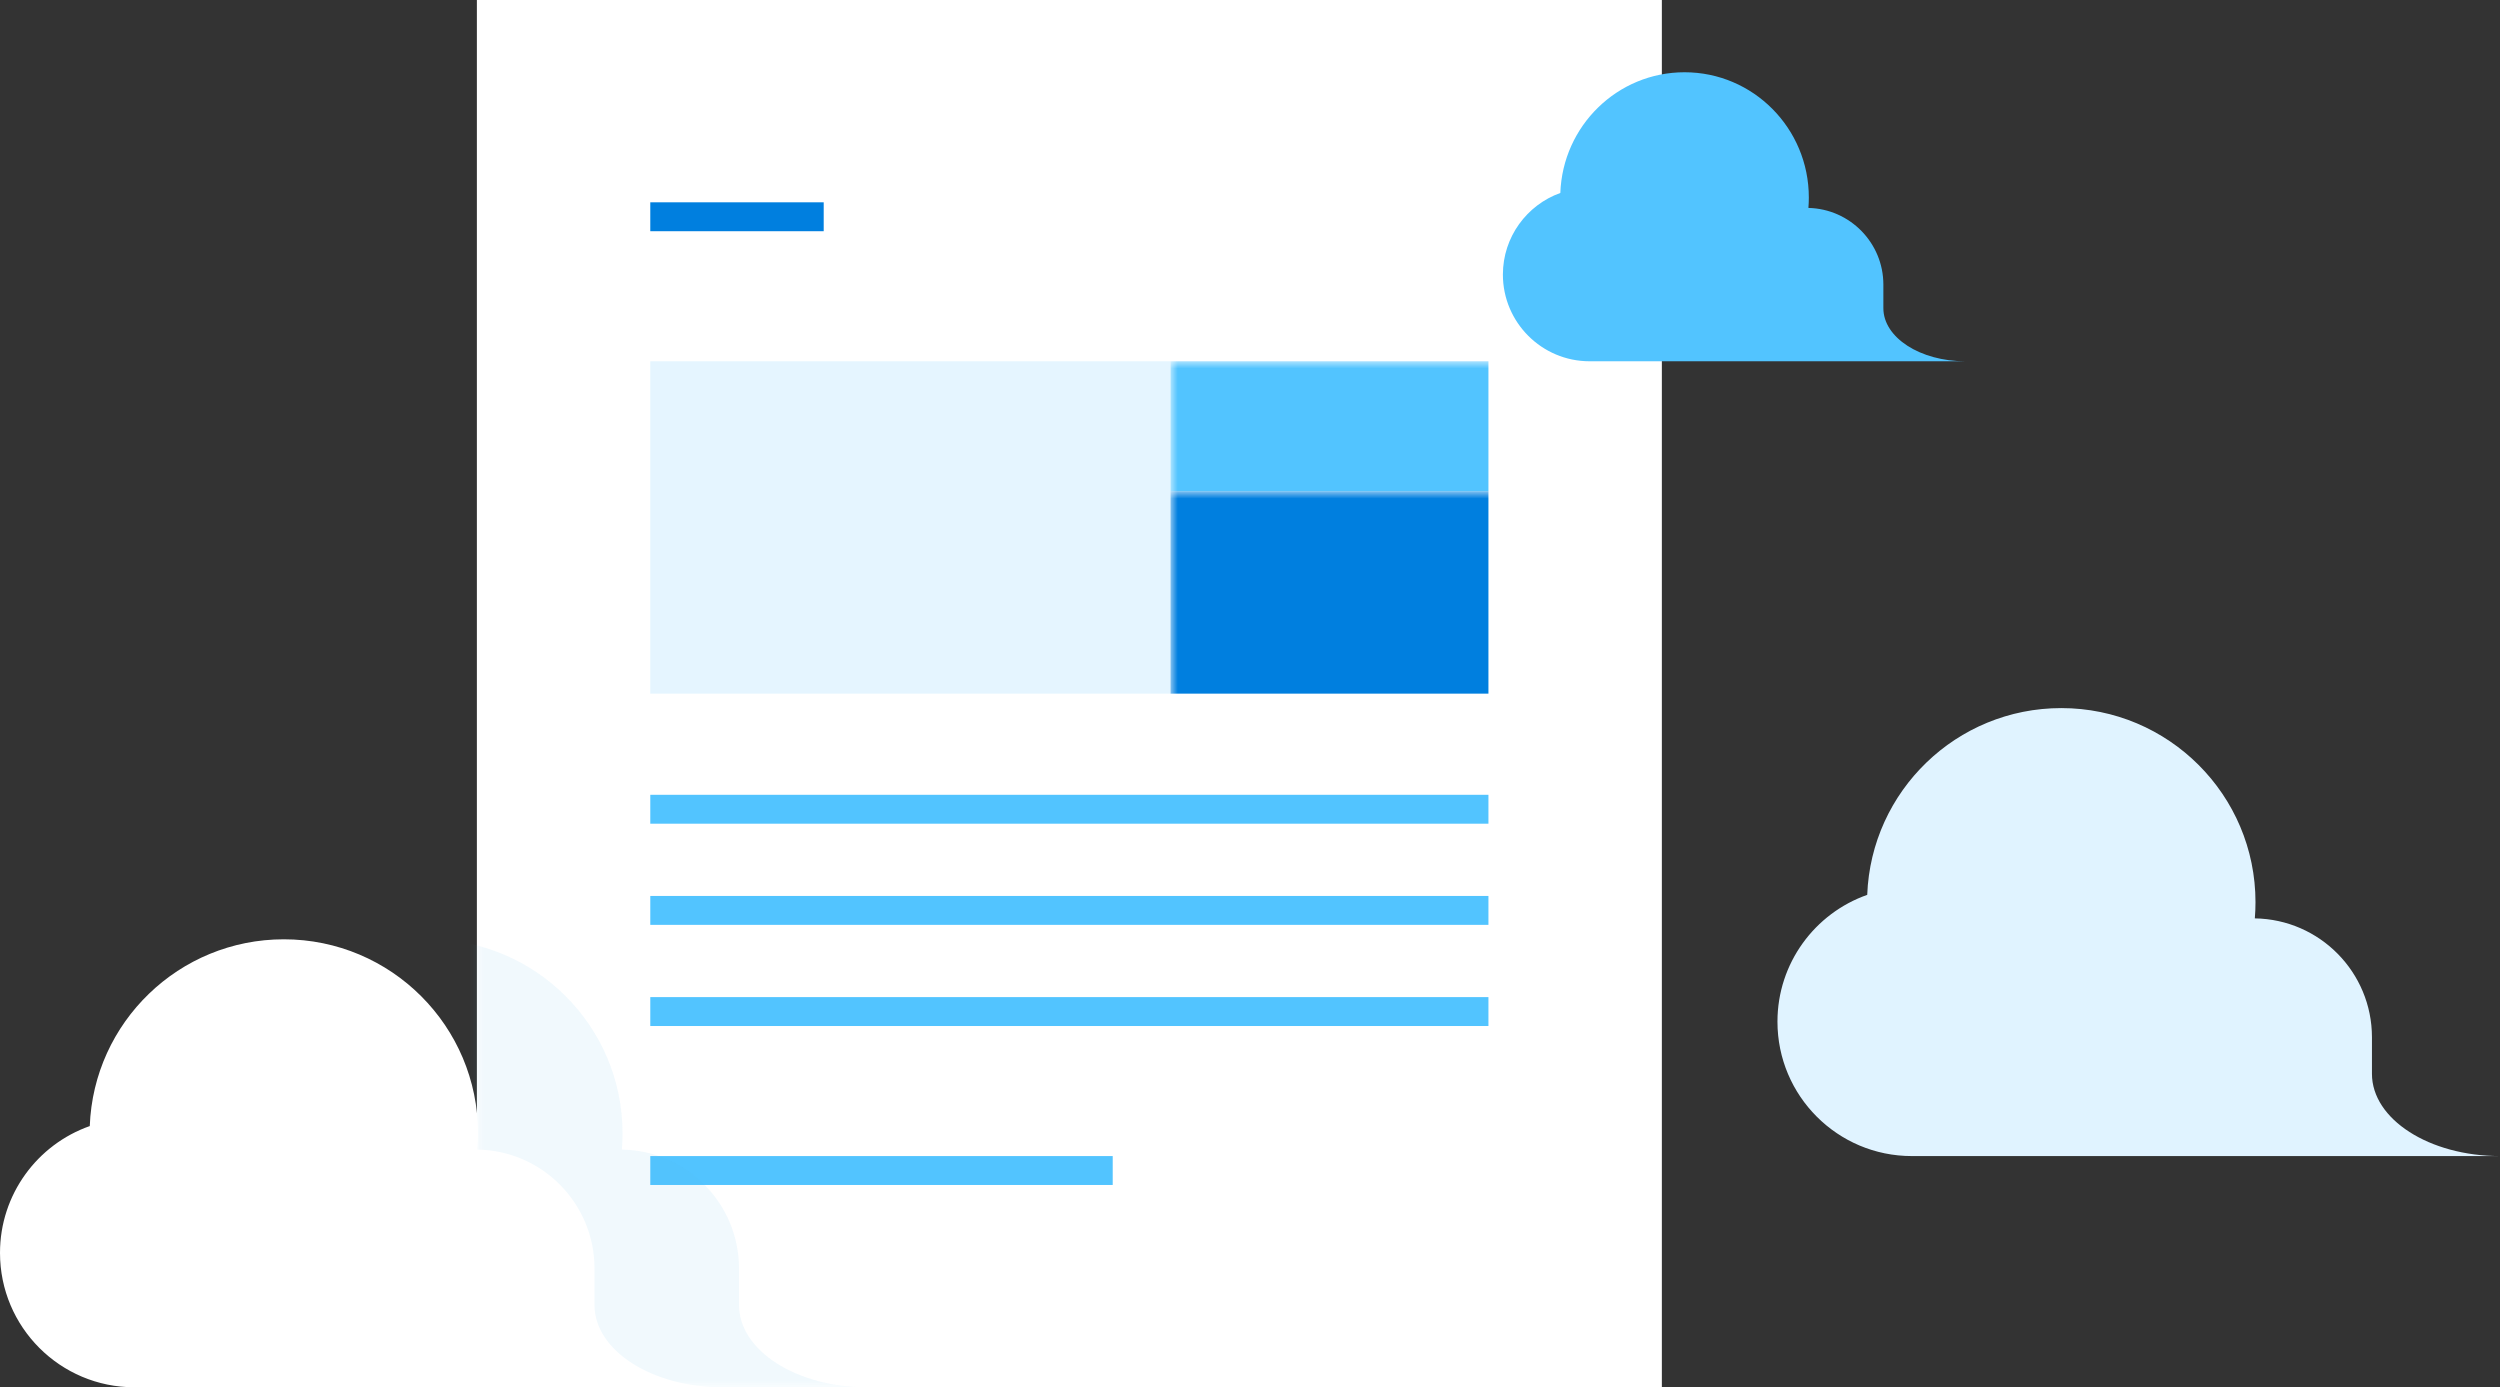
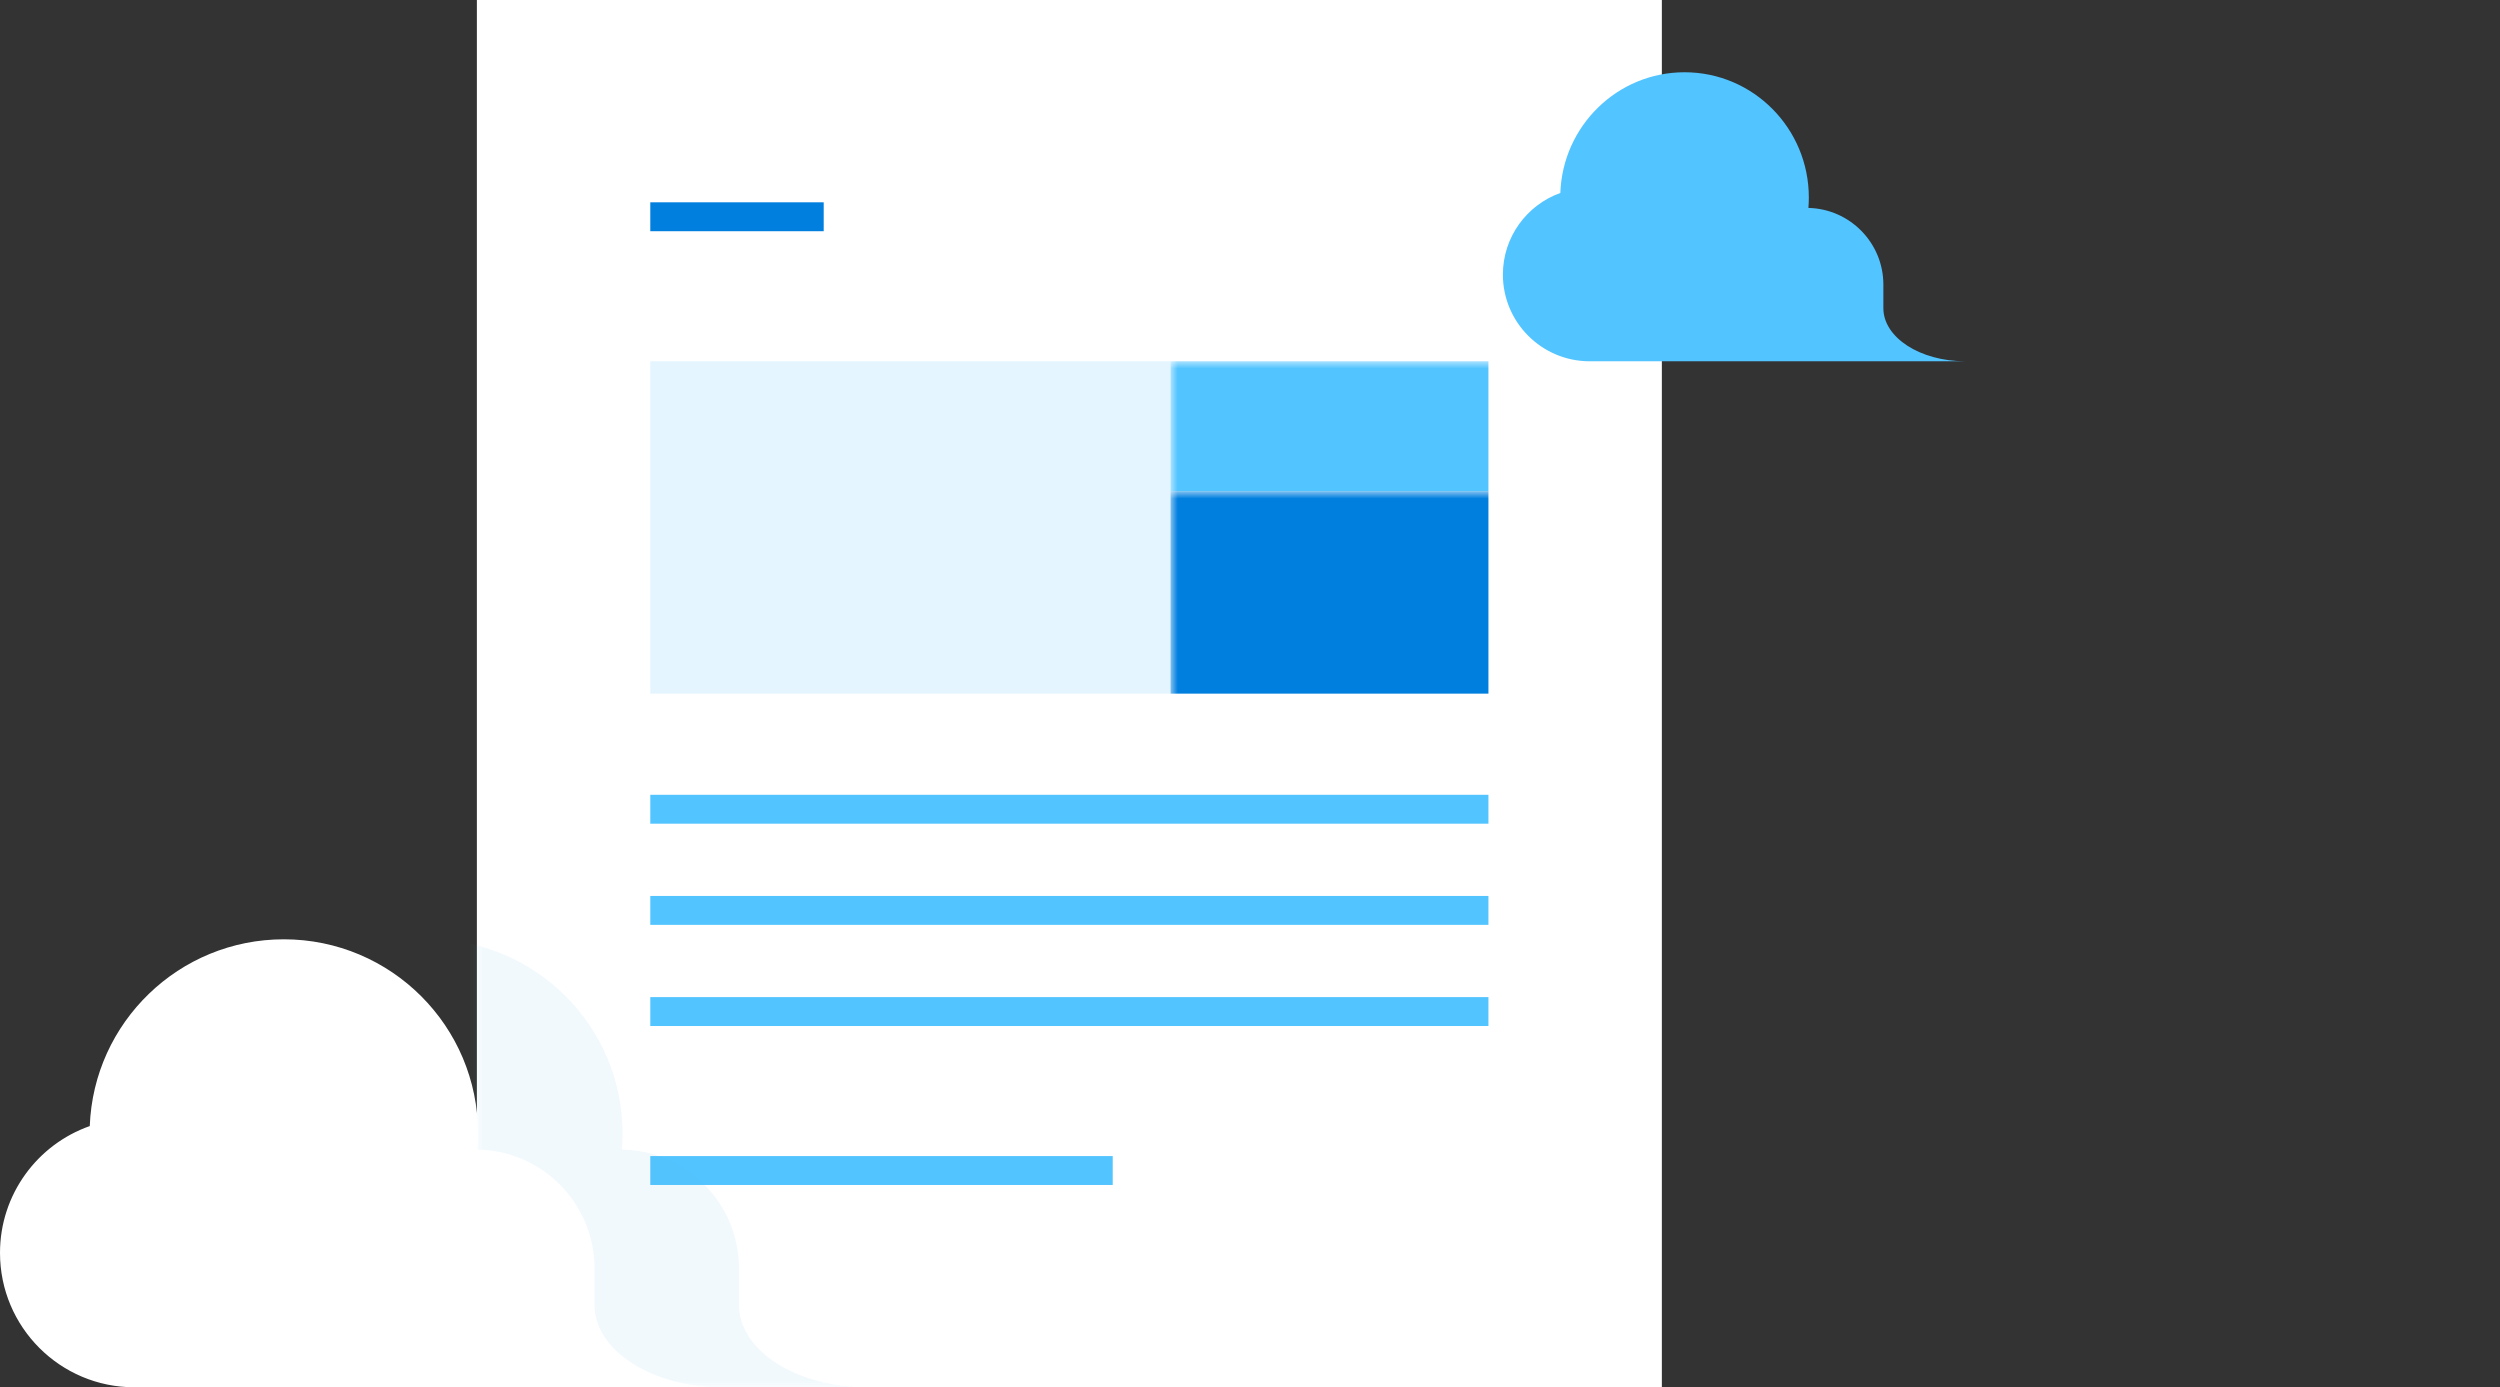
<svg xmlns="http://www.w3.org/2000/svg" xmlns:xlink="http://www.w3.org/1999/xlink" width="173px" height="96px" viewBox="0 0 173 96" version="1.1">
  <rect x="0" y="0" width="173" height="96" fill="#333333" stroke="none" />
  <title>Group 16 Copy</title>
  <desc>Created with Sketch.</desc>
  <defs>
    <polygon id="path-1" points="1.42247325e-16 0 82 0 82 96 1.42247325e-16 96" />
  </defs>
  <g id="Page-1" stroke="none" stroke-width="1" fill="none" fill-rule="evenodd">
    <g id="Group-16-Copy">
      <g id="Group-13" transform="translate(33, 0)">
        <mask id="mask-2" fill="white">
          <use xlink:href="#path-1" />
        </mask>
        <use id="Mask" fill="#FFFFFF" xlink:href="#path-1" />
        <polygon id="Rectangle-9-Copy-2" fill="#52C4FF" mask="url(#mask-2)" points="12 62 70 62 70 64 12 64" />
        <polygon id="Rectangle-9-Copy-4" fill="#52C4FF" mask="url(#mask-2)" points="12 69 70 69 70 71 12 71" />
        <polygon id="Rectangle-9-Copy-18" fill="#52C4FF" mask="url(#mask-2)" points="12 80 44 80 44 82 12 82" />
        <polygon id="Rectangle-9-Copy-3" fill="#52C4FF" mask="url(#mask-2)" points="12 55 70 55 70 57 12 57" />
        <polygon id="Rectangle-11" fill="#E5F5FF" mask="url(#mask-2)" points="12 25 48 25 48 48 12 48" />
        <rect id="Rectangle-11-Copy-2" fill="#52C4FF" mask="url(#mask-2)" x="48" y="25" width="22" height="9" />
        <rect id="Rectangle-11-Copy-3" fill="#007FDF" mask="url(#mask-2)" x="48" y="34" width="22" height="14" />
        <polygon id="Rectangle-9-Copy-5" fill="#007FDF" mask="url(#mask-2)" points="12 14 24 14 24 16 12 16" />
        <path d="M18.139,90.306 C18.139,93.451 22.106,96 27,96 L18.139,96 L-3.353,96 L-13.702,96 C-18.837,96 -23,91.837 -23,86.7 C-23,82.646 -20.406,79.197 -16.788,77.924 C-16.52,70.741 -10.61,65 -3.359,65 C4.063,65 10.08,71.014 10.08,78.433 C10.08,78.81 10.065,79.183 10.034,79.552 C14.522,79.617 18.139,83.283 18.139,87.776 L18.139,90.306 Z" id="Combined-Shape-Copy-3" fill-opacity="0.08" fill="#55B6E9" mask="url(#mask-2)" />
      </g>
      <path d="M41.139,90.306 C41.139,93.451 45.106,96 50,96 L41.139,96 L19.647,96 L9.298,96 C4.163,96 0,91.837 0,86.7 C0,82.646 2.594,79.197 6.212,77.924 C6.48,70.741 12.39,65 19.641,65 C27.063,65 33.08,71.014 33.08,78.433 C33.08,78.81 33.065,79.183 33.034,79.552 C37.522,79.617 41.139,83.283 41.139,87.776 L41.139,90.306 Z" id="Combined-Shape-Copy-3" fill="#FFFFFF" />
      <path d="M130.329,21.327 C130.329,23.355 132.868,25 136,25 L130.329,25 L116.523,25 L110.002,25 C106.687,25 104,22.307 104,19 C104,16.398 105.661,14.183 107.975,13.352 C108.14,8.711 111.925,5 116.57,5 C121.321,5 125.171,8.88 125.171,13.667 C125.171,13.91 125.161,14.151 125.142,14.389 C128.018,14.455 130.329,16.81 130.329,19.694 L130.329,21.327 Z" id="Combined-Shape-Copy-4" fill="#52C4FF" />
-       <path d="M164.139,74.306 C164.139,77.451 168.106,80 173,80 L164.139,80 L142.647,80 L132.298,80 C127.163,80 123,75.837 123,70.7 C123,66.646 125.594,63.197 129.212,61.924 C129.48,54.741 135.39,49 142.641,49 C150.063,49 156.08,55.014 156.08,62.433 C156.08,62.81 156.065,63.183 156.034,63.552 C160.522,63.617 164.139,67.283 164.139,71.776 L164.139,74.306 Z" id="Combined-Shape-Copy-6" fill="#E0F3FF" />
    </g>
  </g>
</svg>